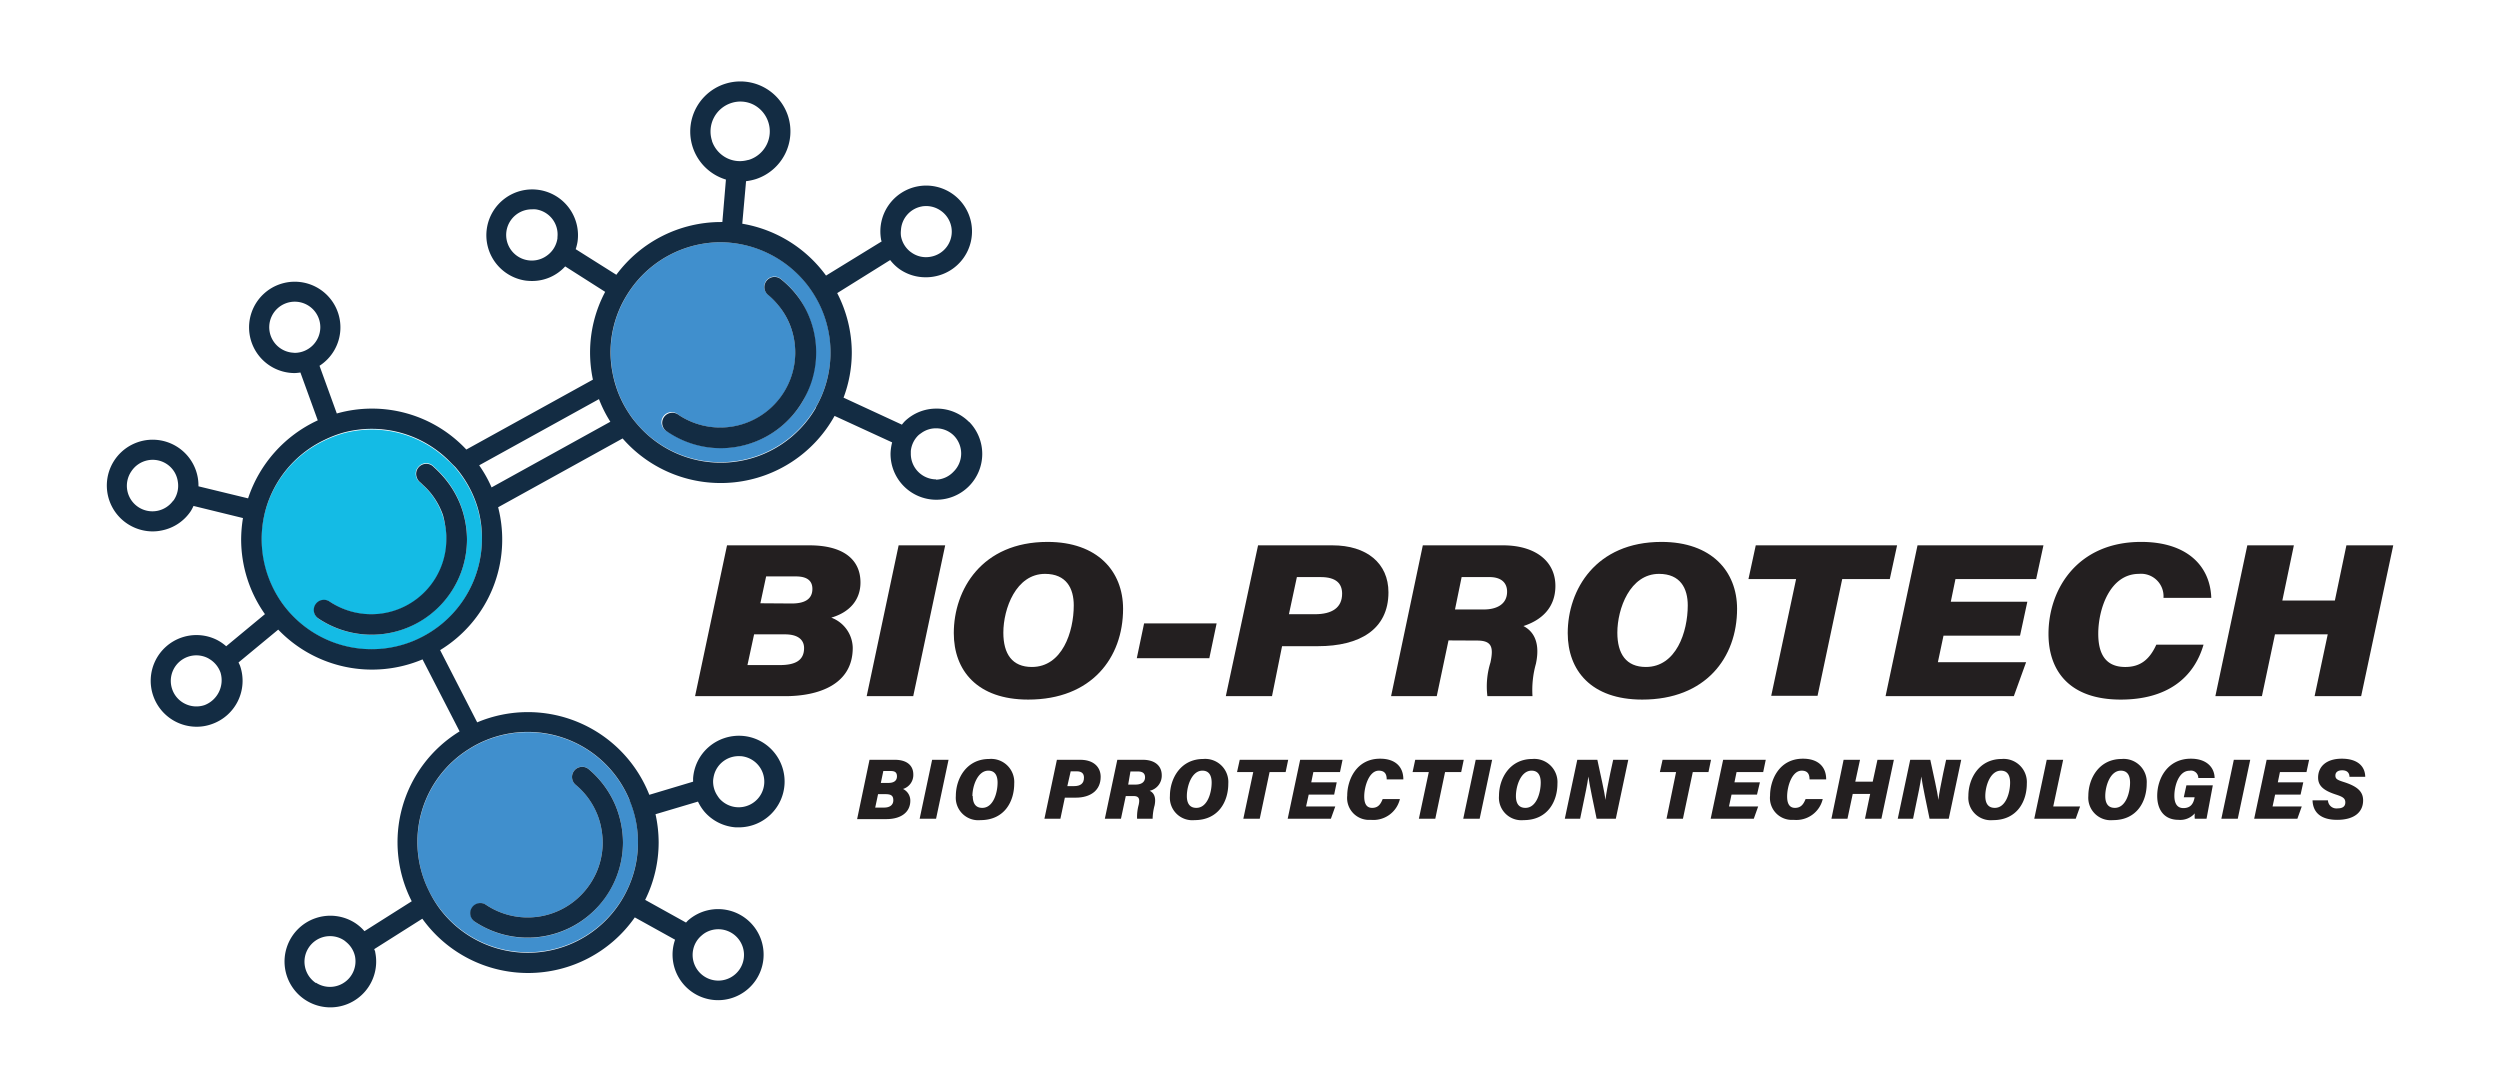
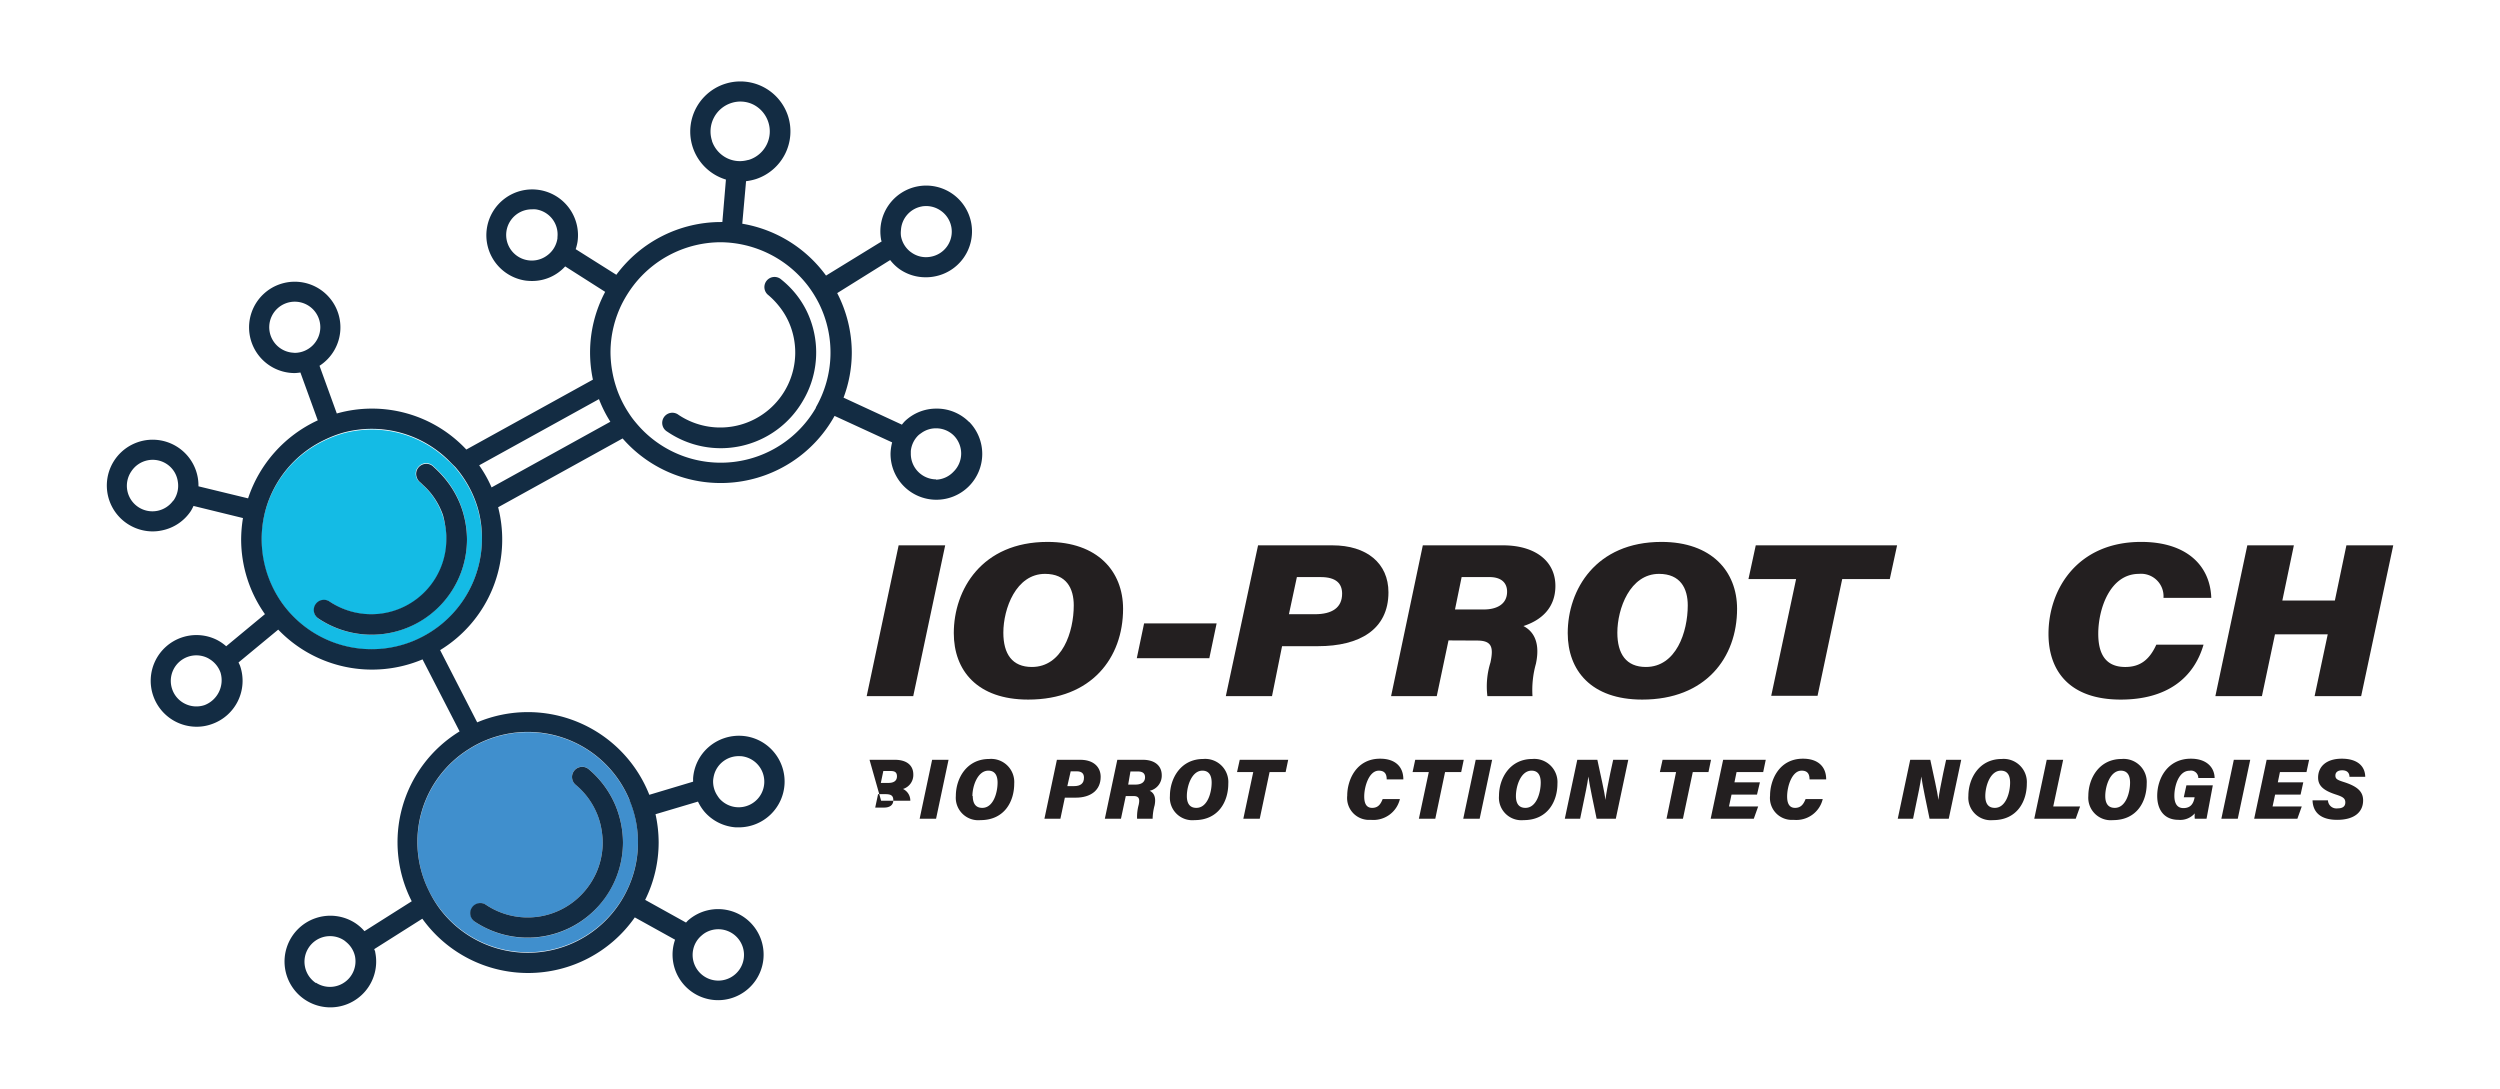
<svg xmlns="http://www.w3.org/2000/svg" viewBox="0 0 342.63 149.27">
  <defs>
    <style>.cls-1{fill:#14bbe5;}.cls-2{fill:#408fcd;}.cls-3{fill:#132c43;}.cls-4{fill:#231f20;}.cls-5{fill:none;}</style>
  </defs>
  <title>Logo-Horizontal-color-BioProtech</title>
  <g id="Capa_2" data-name="Capa 2">
    <g id="Layer_1" data-name="Layer 1">
      <path class="cls-1" d="M65.75,70.91a13,13,0,0,0-.35-1.4q-.21-.67-.48-1.32a15,15,0,0,0-1.68-3,13.13,13.13,0,0,0-.87-1.1c-.31-.37-.64-.71-1-1a15,15,0,0,0-14.27-3.71,15.73,15.73,0,0,0-2.62,1A15.09,15.09,0,0,0,36,71.67,14.81,14.81,0,0,0,38.46,82.4a14.56,14.56,0,0,0,1.77,2.15,15.06,15.06,0,0,0,16.35,3.36,15.6,15.6,0,0,0,2.47-1.28,15.12,15.12,0,0,0,7-12.73A14.65,14.65,0,0,0,65.75,70.91ZM58.11,84.8a13,13,0,0,1-14.44,0,1.39,1.39,0,0,1,1.55-2.31,10.19,10.19,0,0,0,9.14,1.14,10.28,10.28,0,0,0,6.86-9.68c0-.16,0-.32,0-.48A10.62,10.62,0,0,0,61,71.93a11.35,11.35,0,0,0-.36-1.39,10.24,10.24,0,0,0-1.68-3,9.58,9.58,0,0,0-1-1.05c-.17-.16-.32-.32-.5-.47a1.39,1.39,0,0,1-.4-.62A1.36,1.36,0,0,1,57.33,64a1.39,1.39,0,0,1,2-.18l.2.19a14.35,14.35,0,0,1,1,1,13.34,13.34,0,0,1,.9,1.09,12.84,12.84,0,0,1,1.66,3,12.52,12.52,0,0,1,.44,1.35A13.5,13.5,0,0,1,64,73.9,13.06,13.06,0,0,1,58.11,84.8Z" />
-       <path class="cls-2" d="M112.3,41.63a15.86,15.86,0,0,0-1.46-2.37A15.24,15.24,0,0,0,98.76,33.2h0a15.12,15.12,0,0,0-11.93,5.93,16.37,16.37,0,0,0-1.49,2.35,15,15,0,0,0-1.65,6.84,15.7,15.7,0,0,0,.19,2.28c.08.48.17,1,.29,1.42s.26.92.41,1.36a15.1,15.1,0,0,0,1.54,3.12q.38.59.81,1.14c.3.37.61.73.93,1.07A15.09,15.09,0,0,0,112.3,41.63ZM110,55a13,13,0,0,1-18.47,4.16A1.39,1.39,0,1,1,93,56.86a10.27,10.27,0,0,0,15.12-12.69,10,10,0,0,0-1.46-2.37,10.5,10.5,0,0,0-1.36-1.39,1.39,1.39,0,1,1,1.78-2.13,12.79,12.79,0,0,1,2,2,12.55,12.55,0,0,1,1.45,2.37,13,13,0,0,1,.58,9.78A12.83,12.83,0,0,1,110,55Z" />
      <path class="cls-2" d="M86.3,109.73a15.09,15.09,0,0,0-19.62-8.28,14.81,14.81,0,0,0-2.47,1.28A15,15,0,0,0,58.74,122a15.53,15.53,0,0,0,1.44,2.38,15.11,15.11,0,0,0,27.26-9,15.06,15.06,0,0,0-1.14-5.73Zm-3.61,13.64a13,13,0,0,1-17.63,2.94A1.39,1.39,0,0,1,66.6,124a10.27,10.27,0,0,0,13.64-2,10.46,10.46,0,0,0,1.47-2.37,10.24,10.24,0,0,0,.89-4.18,10.39,10.39,0,0,0-.15-1.68,9.76,9.76,0,0,0-.81-2.66,10.2,10.2,0,0,0-2.74-3.56,1.39,1.39,0,1,1,1.78-2.14,13.14,13.14,0,0,1,3.64,4.9,13.53,13.53,0,0,1,1.06,5.14,13,13,0,0,1-2.69,7.91Z" />
      <path class="cls-3" d="M132.83,57.85A6.23,6.23,0,0,0,128.41,56h-.08A6.23,6.23,0,0,0,124,57.74a5.58,5.58,0,0,0-.39.46l-8-3.7a17.65,17.65,0,0,0,1.13-6.18,17.87,17.87,0,0,0-2-8.15L122,35.64a6.12,6.12,0,0,0,1.29,1.25A6.22,6.22,0,0,0,126.92,38a5.77,5.77,0,0,0,1.1-.1,6.28,6.28,0,1,0-7.27-5.1c0,.1.06.19.08.29l-7.62,4.68a17.89,17.89,0,0,0-11.48-7.11l.52-5.83a7.17,7.17,0,0,0,1.36-.29A6.88,6.88,0,0,0,108,15.9a6.87,6.87,0,1,0-8.51,8.71L99,30.43h-.2a17.86,17.86,0,0,0-14.33,7.23l-5.57-3.51a6.78,6.78,0,0,0,.25-1A6.28,6.28,0,1,0,72,38.45a7.07,7.07,0,0,0,.91.06,6.11,6.11,0,0,0,4.55-2L82.94,40a17.72,17.72,0,0,0-2.07,8.33,18.07,18.07,0,0,0,.39,3.7L63.91,61.61a17.7,17.7,0,0,0-17.75-4.94l-2.37-6.54a6.26,6.26,0,1,0-3.39,1,6.48,6.48,0,0,0,.77-.08l2.38,6.56A18,18,0,0,0,34,68.3L27.2,66.65a6.28,6.28,0,1,0-9.76,5.12,6.32,6.32,0,0,0,3.48,1.06,5.81,5.81,0,0,0,1.24-.13,6.22,6.22,0,0,0,4-2.67,6.47,6.47,0,0,0,.36-.69L33.3,71a18.5,18.5,0,0,0-.25,2.9,17.77,17.77,0,0,0,3.26,10.27L31,88.57a6.1,6.1,0,0,0-1.33-.9A6.27,6.27,0,0,0,21,95.36,6.29,6.29,0,0,0,26.9,99.6,6.05,6.05,0,0,0,29,99.25a6.28,6.28,0,0,0,3.9-8c-.06-.16-.14-.3-.21-.46l5.44-4.5a17.82,17.82,0,0,0,19.78,4.08l5.08,9.87a17.8,17.8,0,0,0-6.56,23.28l-6.48,4.1a6.12,6.12,0,0,0-1.23-1.09,6.28,6.28,0,1,0,2.71,4c0-.16-.1-.3-.14-.45l6.59-4.17A17.84,17.84,0,0,0,87,125.73l5.52,3.06a6.24,6.24,0,1,0,1.82-2.68c-.12.1-.21.22-.32.33l-5.6-3.11a17.77,17.77,0,0,0,1.85-7.87,18.28,18.28,0,0,0-.43-3.87l5.82-1.73a6.46,6.46,0,0,0,.88,1.38,6.24,6.24,0,0,0,4.3,2.15h0l.44,0A6.28,6.28,0,0,0,106,103a6.22,6.22,0,0,0-4.3-2.15,6.34,6.34,0,0,0-4.56,1.52,6.24,6.24,0,0,0-2.15,4.3c0,.16,0,.31,0,.46l-6,1.8A17.89,17.89,0,0,0,65.4,99L60.32,89.1a17.75,17.75,0,0,0,7.95-19.58l17.06-9.43A17.84,17.84,0,0,0,114.38,57l7.89,3.63a6.88,6.88,0,0,0-.22,1.5,6.28,6.28,0,0,0,6.21,6.36h.08a6.28,6.28,0,0,0,4.49-10.67Zm-6.5-29.56a4.18,4.18,0,0,1,.61-.05,3.48,3.48,0,0,1,2,.64h0a3.49,3.49,0,0,1-1.41,6.31,3.42,3.42,0,0,1-2.61-.58,3.05,3.05,0,0,1-.51-.43,3.49,3.49,0,0,1-.93-1.83,3.38,3.38,0,0,1,0-.84,3.49,3.49,0,0,1,2.88-3.22Zm-28.75-9a4.1,4.1,0,0,1,2.61-5.16,4,4,0,0,1,3.11.23,4.12,4.12,0,0,1,2,2.38,4.09,4.09,0,0,1-2.61,5.15,1.55,1.55,0,0,1-.23.05,4,4,0,0,1-2.77-.24A4.07,4.07,0,0,1,97.58,19.33ZM75,35l0,0a3.51,3.51,0,1,1-2.11-6.31,4.36,4.36,0,0,1,.51,0,3.47,3.47,0,0,1,3,3.81v.16A3.49,3.49,0,0,1,75,35ZM40.18,48.34a3.5,3.5,0,1,1,3.72-3.48,3.53,3.53,0,0,1-3.5,3.5ZM23.85,68.49c0,.06-.1.11-.14.16A3.51,3.51,0,0,1,21.62,70,3.5,3.5,0,0,1,18,64.6a3.5,3.5,0,0,1,4.86-1A3.45,3.45,0,0,1,24.37,66,3.5,3.5,0,0,1,23.85,68.49Zm4.2,28.14a3.51,3.51,0,0,1-2.68-.17,3.46,3.46,0,0,1-1.77-2,3.5,3.5,0,0,1,4.84-4.29c.13.06.24.14.36.21a3.54,3.54,0,0,1,1.42,1.79,3.65,3.65,0,0,1-2.17,4.46Zm15.25,38.1a3.51,3.51,0,0,1,1.22-6.36,3.51,3.51,0,0,1,.72-.07,3.47,3.47,0,0,1,1.91.57c.13.09.24.19.36.29a3.5,3.5,0,0,1,1.15,1.93,4.07,4.07,0,0,1,.06.59,3.5,3.5,0,0,1-5.42,3Zm53.28-6.84A3.52,3.52,0,1,1,95,130.16a3.42,3.42,0,0,1,1.14-1.93A3.91,3.91,0,0,1,96.58,127.89Zm4.91-24.26a3.5,3.5,0,0,1-.5,7,3.51,3.51,0,0,1-2.4-1.2,4.17,4.17,0,0,1-.26-.37,3.47,3.47,0,0,1-.59-2.17,5.58,5.58,0,0,1,.1-.59,3.49,3.49,0,0,1,3.65-2.66Zm-15.19,6.1A15,15,0,0,1,85.94,122a15.08,15.08,0,0,1-25.76,2.43A15.53,15.53,0,0,1,58.74,122a15,15,0,0,1,5.47-19.31,14.81,14.81,0,0,1,2.47-1.28,15.09,15.09,0,0,1,19.62,8.28Zm25.54-53.87a15.07,15.07,0,0,1-24,2.85c-.32-.34-.63-.7-.93-1.07s-.56-.75-.81-1.14a15.1,15.1,0,0,1-1.54-3.12c-.15-.44-.29-.89-.41-1.36s-.21-.94-.29-1.42a15.7,15.7,0,0,1-.19-2.28,15,15,0,0,1,1.65-6.84,16.37,16.37,0,0,1,1.49-2.35A15.12,15.12,0,0,1,98.72,33.2h0a15.24,15.24,0,0,1,12.08,6.06,15.86,15.86,0,0,1,1.46,2.37,15.09,15.09,0,0,1-.46,14.23Zm-45.79,18a15.12,15.12,0,0,1-7,12.73,15.6,15.6,0,0,1-2.47,1.28,15.06,15.06,0,0,1-16.35-3.36,14.56,14.56,0,0,1-1.77-2.15A15.13,15.13,0,0,1,36.67,69a15.15,15.15,0,0,1,7.83-8.73,15.73,15.73,0,0,1,2.62-1A15,15,0,0,1,61.39,63c.34.34.67.68,1,1a13.13,13.13,0,0,1,.87,1.1,15,15,0,0,1,1.68,3q.27.65.48,1.32a13,13,0,0,1,.35,1.4A14.65,14.65,0,0,1,66.05,73.9Zm-.36-10.1,16.4-9.06a17.3,17.3,0,0,0,1.56,3.1l-16.28,9A17.21,17.21,0,0,0,65.69,63.8Zm62.6,1.94a3.5,3.5,0,0,1-3.46-3.54c0-.12,0-.23,0-.34a3.48,3.48,0,0,1,1-2.13,2.63,2.63,0,0,1,.37-.29,3.42,3.42,0,0,1,2.07-.7h0a3.46,3.46,0,0,1,2.46,1,3.52,3.52,0,0,1,1,2.49h0a3.49,3.49,0,0,1-1.06,2.47A3.44,3.44,0,0,1,128.29,65.74Z" />
      <path class="cls-3" d="M109.1,40.33a12.79,12.79,0,0,0-2-2,1.39,1.39,0,1,0-1.78,2.13,10.5,10.5,0,0,1,1.36,1.39,10,10,0,0,1,1.46,2.37A10.28,10.28,0,0,1,93,56.86a1.39,1.39,0,1,0-1.55,2.3A13,13,0,0,0,110,55a12.83,12.83,0,0,0,1.17-2.52,13,13,0,0,0-.58-9.78A12.55,12.55,0,0,0,109.1,40.33Z" />
      <path class="cls-3" d="M63.54,70.54a12.52,12.52,0,0,0-.44-1.35,12.84,12.84,0,0,0-1.66-3,13.34,13.34,0,0,0-.9-1.09,14.35,14.35,0,0,0-1-1l-.2-.19a1.39,1.39,0,0,0-2,.18,1.36,1.36,0,0,0-.22,1.33,1.39,1.39,0,0,0,.4.62c.18.15.33.31.5.47a9.58,9.58,0,0,1,1,1.05,10.24,10.24,0,0,1,1.68,3A11.35,11.35,0,0,1,61,71.93a10.62,10.62,0,0,1,.17,1.49c0,.16,0,.32,0,.48a10.28,10.28,0,0,1-16,8.54,1.39,1.39,0,0,0-1.55,2.31A13.07,13.07,0,0,0,64,73.9a13.5,13.5,0,0,0-.46-3.36Z" />
      <path class="cls-3" d="M64.68,124.38a1.39,1.39,0,0,0,.38,1.93,13.07,13.07,0,0,0,20.32-10.85,13.53,13.53,0,0,0-1.06-5.14,13.14,13.14,0,0,0-3.64-4.9,1.39,1.39,0,1,0-1.78,2.14,10.2,10.2,0,0,1,2.74,3.56,9.76,9.76,0,0,1,.81,2.66,10.39,10.39,0,0,1,.15,1.68,10.24,10.24,0,0,1-.89,4.18A10.46,10.46,0,0,1,80.24,122a10.27,10.27,0,0,1-13.64,2A1.38,1.38,0,0,0,64.68,124.38Z" />
-       <path class="cls-4" d="M99.64,74.74h11.29c4.73,0,7,2,7,5.09,0,2.32-1.41,4.06-4,4.82a4.5,4.5,0,0,1,2.94,4.14c0,5.06-4.73,6.62-9.26,6.62H95.26Zm2.8,16.41h4.43c2.15,0,3.33-.65,3.33-2.33,0-1.11-.8-1.88-2.62-1.88h-4.23Zm6.08-8.44c1.62,0,2.82-.5,2.82-2,0-1.21-.85-1.71-2.26-1.71H105l-.79,3.68Z" />
      <path class="cls-4" d="M129.54,74.74l-4.38,20.67h-6.38l4.38-20.67Z" />
      <path class="cls-4" d="M153.92,83.44c0,6.71-4.32,12.44-13,12.44-7,0-10.2-4-10.2-9.11,0-5.94,3.82-12.5,12.85-12.5C150.42,74.27,153.92,78.3,153.92,83.44Zm-16.41,3.27c0,2.91,1.21,4.7,3.91,4.7,4.15,0,5.74-4.79,5.74-8.44,0-2.32-1-4.32-3.94-4.32C139.25,78.65,137.51,83.41,137.51,86.71Z" />
      <path class="cls-4" d="M166.74,85.44l-1,4.77H155.8l1-4.77Z" />
      <path class="cls-4" d="M172.42,74.74h10.2c4.67,0,7.67,2.44,7.67,6.44,0,5.12-4,7.38-9.64,7.38h-4.94l-1.38,6.85H168Zm4.23,9.44h3.56c2.38,0,3.73-.91,3.73-2.82,0-1.36-.79-2.27-2.94-2.27h-3.26Z" />
      <path class="cls-4" d="M198.52,87.77l-1.61,7.64h-6.26L195,74.74h11c4.35,0,7.17,2.12,7.17,5.56,0,3-1.91,4.7-4.38,5.5.83.44,2.47,1.61,1.71,5.17a13.34,13.34,0,0,0-.47,4.44h-6.18a11,11,0,0,1,.42-4.62c.44-2.08.2-3-1.83-3Zm.89-4.24h3.94c1.76,0,3.2-.7,3.2-2.44,0-1.26-.85-2-2.41-2h-3.82Z" />
      <path class="cls-4" d="M238.07,83.44c0,6.71-4.32,12.44-13,12.44-7,0-10.21-4-10.21-9.11,0-5.94,3.83-12.5,12.85-12.5C234.57,74.27,238.07,78.3,238.07,83.44Zm-16.41,3.27c0,2.91,1.21,4.7,3.91,4.7,4.15,0,5.74-4.79,5.74-8.44,0-2.32-1-4.32-3.94-4.32C223.4,78.65,221.66,83.41,221.66,86.71Z" />
      <path class="cls-4" d="M246.16,79.36h-6.53l1-4.62H260l-1,4.62h-6.52l-3.38,16h-6.35Z" />
-       <path class="cls-4" d="M276.85,87.12H266.36l-.77,3.64h12.09L276,95.41H258.42l4.38-20.67h17.26l-1,4.62H268l-.64,3.11h10.49Z" />
      <path class="cls-4" d="M302,88.35c-1.32,4.56-5,7.53-11.35,7.53-7,0-9.9-3.91-9.9-9,0-6.17,4-12.61,12.7-12.61,6.23,0,9.46,3.24,9.61,7.67h-6.55a3.08,3.08,0,0,0-3.36-3.29c-4,0-5.58,4.85-5.58,8.2,0,2.47.79,4.56,3.7,4.56,2.06,0,3.32-1,4.26-3.06Z" />
      <path class="cls-4" d="M308,74.74h6.38l-1.58,7.56H320l1.58-7.56H328L323.6,95.41h-6.38l1.8-8.47h-7.23L310,95.41h-6.38Z" />
-       <path class="cls-4" d="M119.17,104.13h3.45c1.8,0,2.55.89,2.55,2a2,2,0,0,1-1.41,2,1.76,1.76,0,0,1,1,1.61c0,1.52-1.2,2.52-3.29,2.52h-4Zm.78,6.55h1.22c.8,0,1.26-.37,1.26-1s-.3-.84-1.09-.84h-1Zm1.82-3.38c.69,0,1.16-.27,1.16-.9s-.4-.73-.87-.73h-1l-.34,1.63Z" />
+       <path class="cls-4" d="M119.17,104.13h3.45c1.8,0,2.55.89,2.55,2a2,2,0,0,1-1.41,2,1.76,1.76,0,0,1,1,1.61h-4Zm.78,6.55h1.22c.8,0,1.26-.37,1.26-1s-.3-.84-1.09-.84h-1Zm1.82-3.38c.69,0,1.16-.27,1.16-.9s-.4-.73-.87-.73h-1l-.34,1.63Z" />
      <path class="cls-4" d="M130,104.13l-1.71,8.08h-2.25l1.71-8.08Z" />
      <path class="cls-4" d="M139,107.4c0,2.42-1.32,5-4.63,5a3.08,3.08,0,0,1-3.37-3.31c0-2.42,1.49-5.07,4.56-5.07A3.17,3.17,0,0,1,139,107.4Zm-5.68,1.7c0,1,.39,1.62,1.3,1.62,1.55,0,2.1-2.14,2.1-3.46,0-.9-.31-1.64-1.27-1.64C134,105.62,133.27,107.71,133.27,109.1Z" />
      <path class="cls-4" d="M144.85,104.13h3.2c1.84,0,2.8,1,2.8,2.34,0,1.83-1.36,2.85-3.42,2.85h-1.49l-.61,2.89h-2.19Zm1.43,3.61h.9c.91,0,1.38-.36,1.38-1.16,0-.56-.3-.87-1-.87h-.82Z" />
      <path class="cls-4" d="M154.29,109.1l-.66,3.11h-2.21l1.71-8.08h3.47c1.72,0,2.62.86,2.62,2.12a2.12,2.12,0,0,1-1.66,2.13c.43.19.95.69.68,2a7.43,7.43,0,0,0-.27,1.83h-2.13a6.22,6.22,0,0,1,.22-1.91c.16-.77.09-1.2-.72-1.2Zm.33-1.57h1c.77,0,1.31-.31,1.31-1,0-.48-.26-.8-1-.8h-1Z" />
      <path class="cls-4" d="M168.34,107.4c0,2.42-1.32,5-4.63,5a3.08,3.08,0,0,1-3.37-3.31c0-2.42,1.49-5.07,4.56-5.07A3.17,3.17,0,0,1,168.34,107.4Zm-5.68,1.7c0,1,.39,1.62,1.3,1.62,1.55,0,2.1-2.14,2.1-3.46,0-.9-.31-1.64-1.27-1.64C163.34,105.62,162.66,107.71,162.66,109.1Z" />
      <path class="cls-4" d="M171.76,105.81h-2.22l.37-1.68h6.64l-.35,1.68H174l-1.35,6.4H170.4Z" />
-       <path class="cls-4" d="M182.85,108.9h-3.49l-.36,1.63h4l-.6,1.68h-5.92l1.71-8.08H184l-.35,1.68H180l-.29,1.41h3.49Z" />
      <path class="cls-4" d="M191.86,109.51a3.73,3.73,0,0,1-4,2.85,3,3,0,0,1-3.22-3.31c0-2.14,1.23-5.07,4.51-5.07,2.09,0,3.19,1.12,3.18,2.84h-2.28c0-.6-.17-1.2-1.08-1.2-1.34,0-2,2.17-2,3.54,0,.88.25,1.56,1.09,1.56s1.17-.54,1.44-1.21Z" />
      <path class="cls-4" d="M195.82,105.81H193.6l.36-1.68h6.65l-.35,1.68h-2.21l-1.34,6.4h-2.25Z" />
      <path class="cls-4" d="M204.5,104.13l-1.71,8.08h-2.25l1.71-8.08Z" />
      <path class="cls-4" d="M213.45,107.4c0,2.42-1.33,5-4.63,5a3.08,3.08,0,0,1-3.38-3.31c0-2.42,1.49-5.07,4.56-5.07A3.18,3.18,0,0,1,213.45,107.4Zm-5.69,1.7c0,1,.39,1.62,1.3,1.62,1.55,0,2.1-2.14,2.1-3.46,0-.9-.3-1.64-1.26-1.64C208.44,105.62,207.76,107.71,207.76,109.1Z" />
      <path class="cls-4" d="M214.46,112.21l1.71-8.08h2.75c.41,2,1,4.4,1.1,5.5h0c.12-.92.41-2.42.68-3.71l.39-1.79h2.07l-1.71,8.08h-2.63c-.34-1.64-1-4.74-1.13-5.78h0c-.13,1-.44,2.47-.74,3.89l-.39,1.89Z" />
      <path class="cls-4" d="M229.71,105.81h-2.22l.37-1.68h6.64l-.35,1.68H232l-1.35,6.4h-2.25Z" />
      <path class="cls-4" d="M240.8,108.9h-3.49l-.35,1.63h4l-.6,1.68h-5.91l1.71-8.08H242l-.35,1.68H238l-.29,1.41h3.49Z" />
      <path class="cls-4" d="M249.81,109.51a3.72,3.72,0,0,1-4,2.85,3,3,0,0,1-3.22-3.31c0-2.14,1.23-5.07,4.51-5.07,2.09,0,3.19,1.12,3.18,2.84H248c0-.6-.17-1.2-1.07-1.2-1.35,0-2,2.17-2,3.54,0,.88.26,1.56,1.09,1.56s1.17-.54,1.44-1.21Z" />
-       <path class="cls-4" d="M252.67,104.13h2.25l-.65,3h2.39l.65-3h2.25l-1.71,8.08H255.6l.71-3.4h-2.39l-.72,3.4H251Z" />
      <path class="cls-4" d="M260.09,112.21l1.71-8.08h2.75c.41,2,1,4.4,1.1,5.5h0c.12-.92.41-2.42.68-3.71l.39-1.79h2.07l-1.71,8.08h-2.63c-.34-1.64-1-4.74-1.13-5.78h0c-.13,1-.44,2.47-.74,3.89l-.39,1.89Z" />
      <path class="cls-4" d="M277.78,107.4c0,2.42-1.33,5-4.63,5a3.08,3.08,0,0,1-3.38-3.31c0-2.42,1.49-5.07,4.56-5.07A3.18,3.18,0,0,1,277.78,107.4Zm-5.69,1.7c0,1,.39,1.62,1.3,1.62,1.55,0,2.1-2.14,2.1-3.46,0-.9-.3-1.64-1.26-1.64C272.77,105.62,272.09,107.71,272.09,109.1Z" />
      <path class="cls-4" d="M280.51,104.13h2.25l-1.36,6.4h3.68l-.6,1.68H278.8Z" />
      <path class="cls-4" d="M294.21,107.4c0,2.42-1.32,5-4.63,5a3.08,3.08,0,0,1-3.37-3.31c0-2.42,1.49-5.07,4.56-5.07A3.17,3.17,0,0,1,294.21,107.4Zm-5.68,1.7c0,1,.39,1.62,1.3,1.62,1.55,0,2.1-2.14,2.1-3.46,0-.9-.31-1.64-1.27-1.64C289.21,105.62,288.53,107.71,288.53,109.1Z" />
      <path class="cls-4" d="M302.41,112.21H300.8a3.1,3.1,0,0,1,0-.74,2.63,2.63,0,0,1-2.23.89c-2,0-2.92-1.42-2.92-3.28,0-2.45,1.47-5.1,4.61-5.1,2.15,0,3.23,1.18,3.26,2.65h-2.24a1,1,0,0,0-1.2-1c-1.5,0-2.08,2.12-2.08,3.43,0,1,.35,1.69,1.24,1.69,1.05,0,1.38-.68,1.53-1.43l0-.05h-1.48l.36-1.64h3.62Z" />
      <path class="cls-4" d="M308.4,104.13l-1.71,8.08h-2.25l1.71-8.08Z" />
      <path class="cls-4" d="M315.3,108.9h-3.49l-.35,1.63h4l-.6,1.68h-5.92l1.71-8.08h5.82l-.36,1.68h-3.64l-.29,1.41h3.49Z" />
      <path class="cls-4" d="M319.05,109.69a1.16,1.16,0,0,0,1.31,1.1c.67,0,1.07-.24,1.07-.82s-.38-.78-1.33-1.09c-1.72-.56-2.4-1.23-2.4-2.31,0-1.47,1.08-2.59,3.25-2.59,2,0,3.18.91,3.21,2.48H322c0-.36-.17-.89-1-.89-.54,0-.93.23-.93.72s.3.62,1.25.92c1.8.59,2.55,1.3,2.55,2.49,0,1.53-1.12,2.66-3.56,2.66-2.22,0-3.32-1-3.37-2.67Z" />
      <rect class="cls-5" width="342.63" height="149.27" />
    </g>
  </g>
</svg>